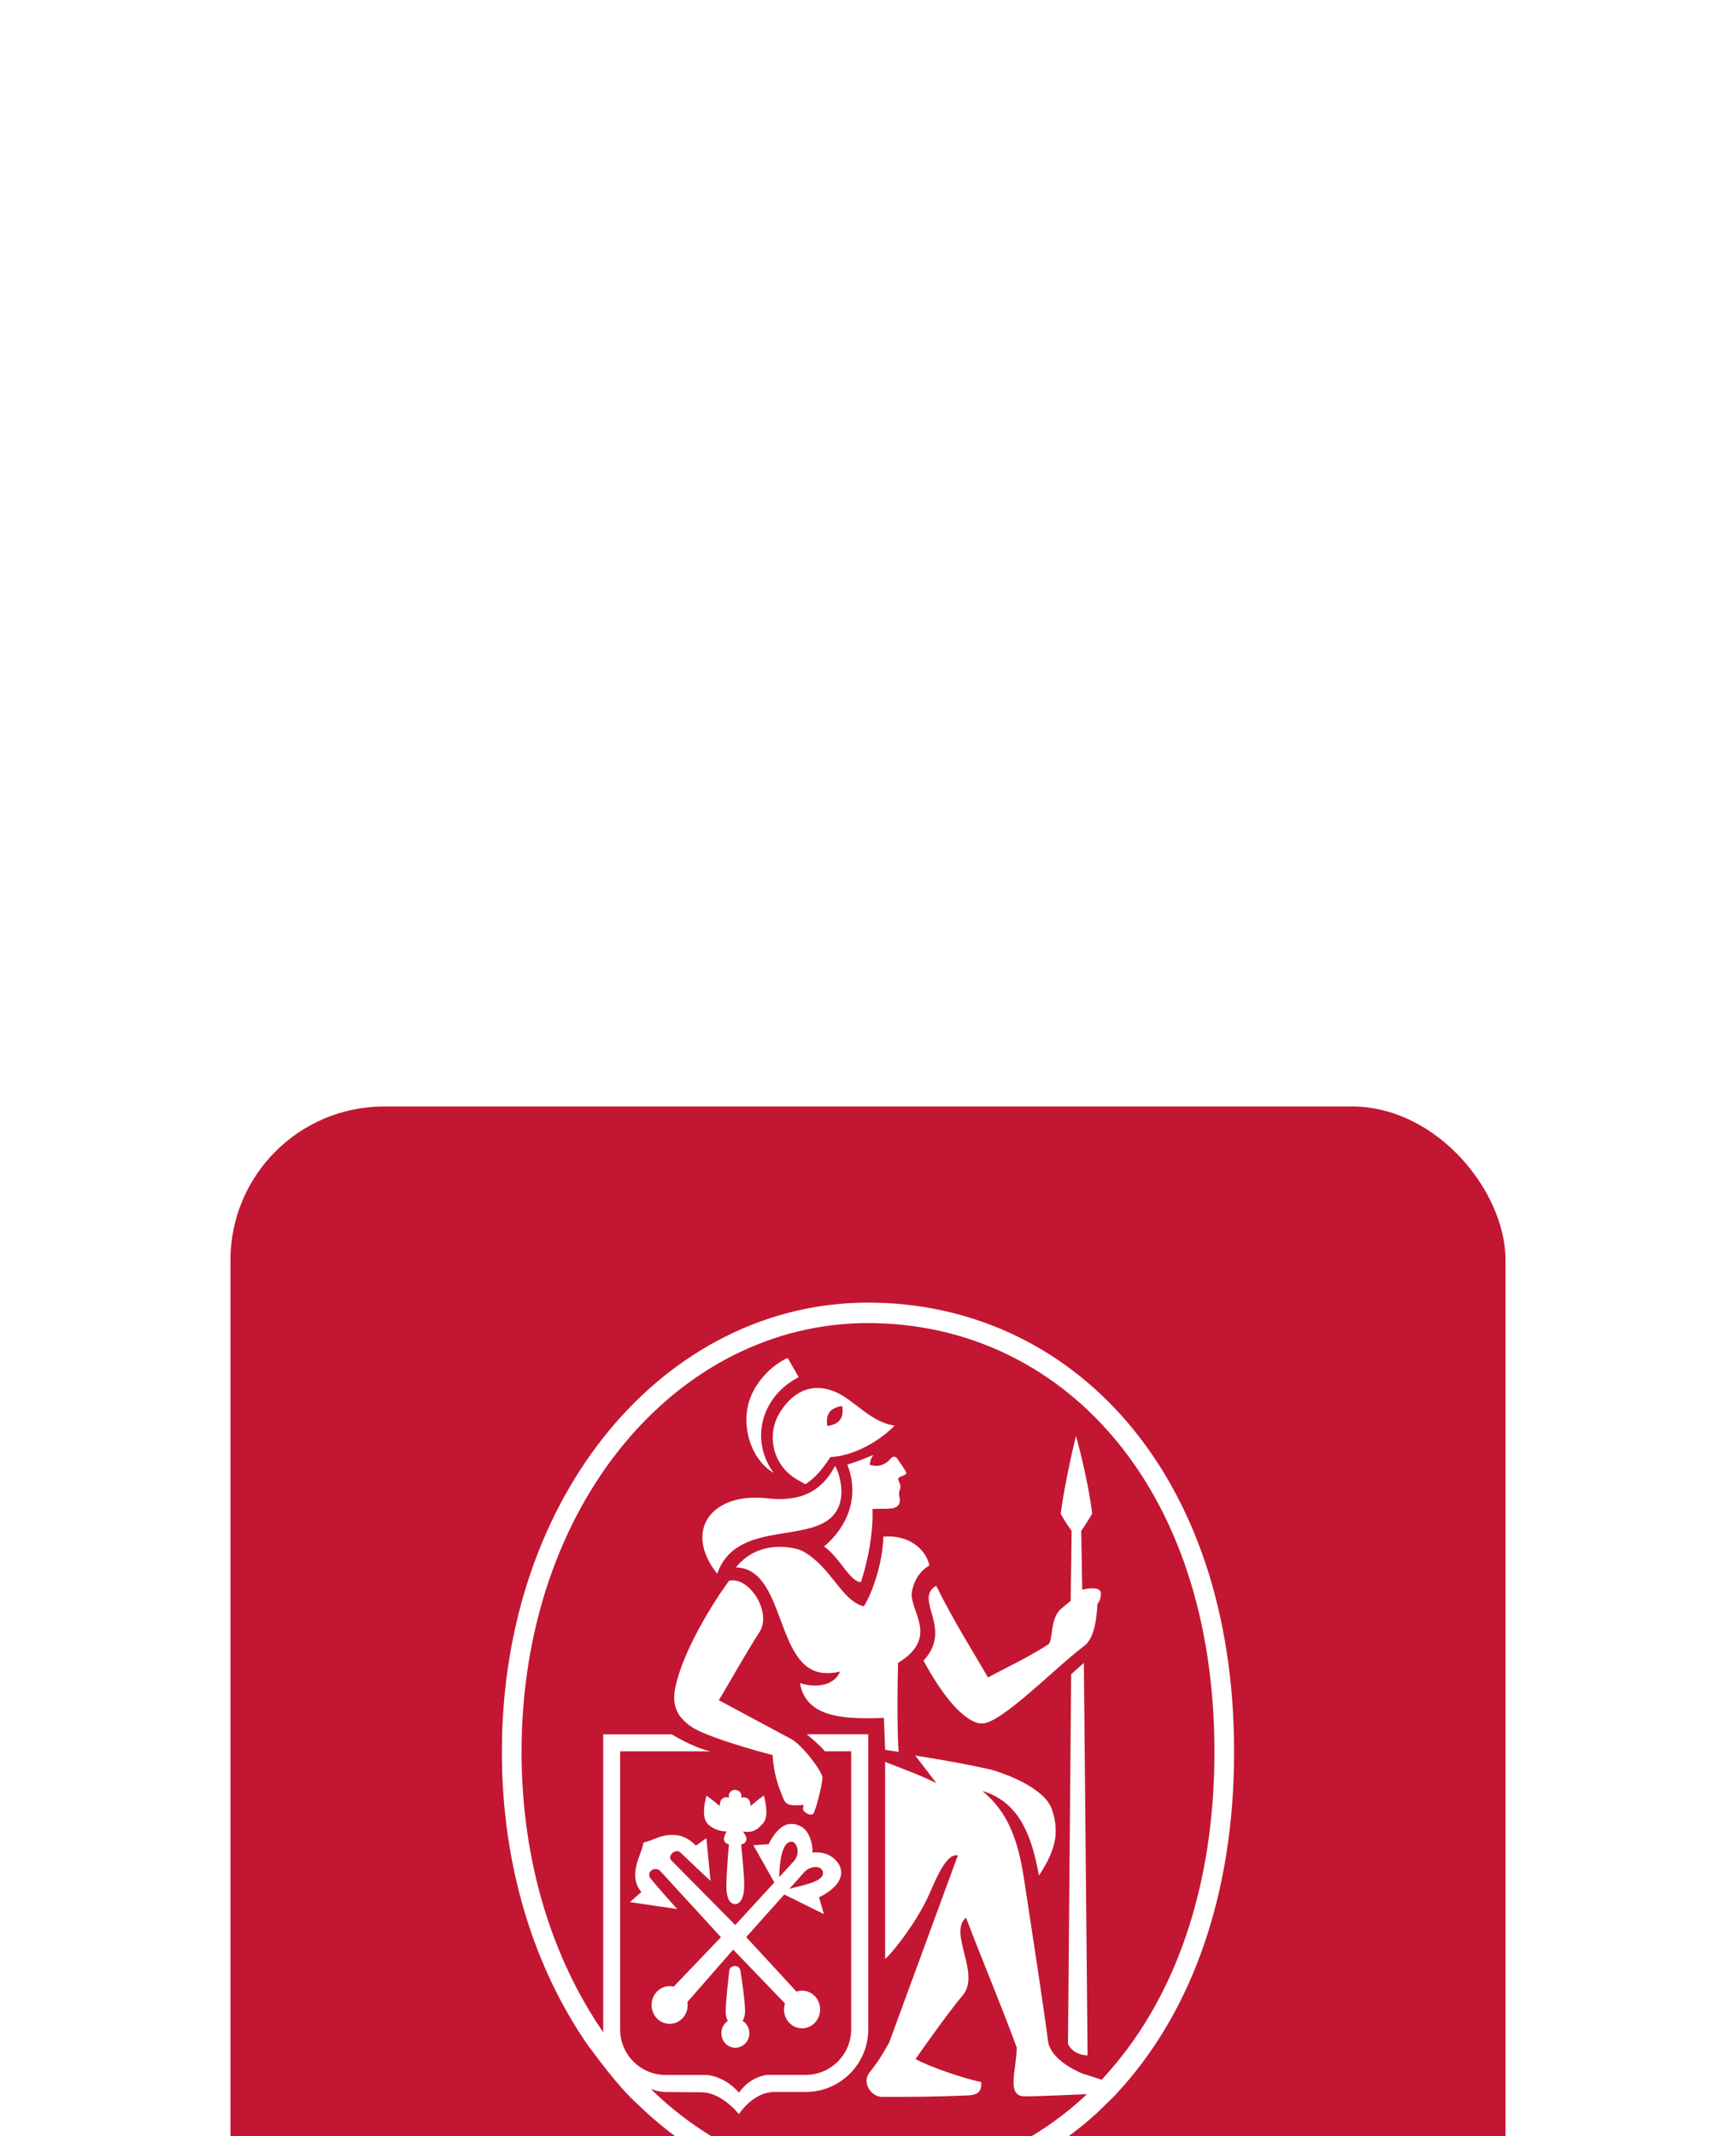
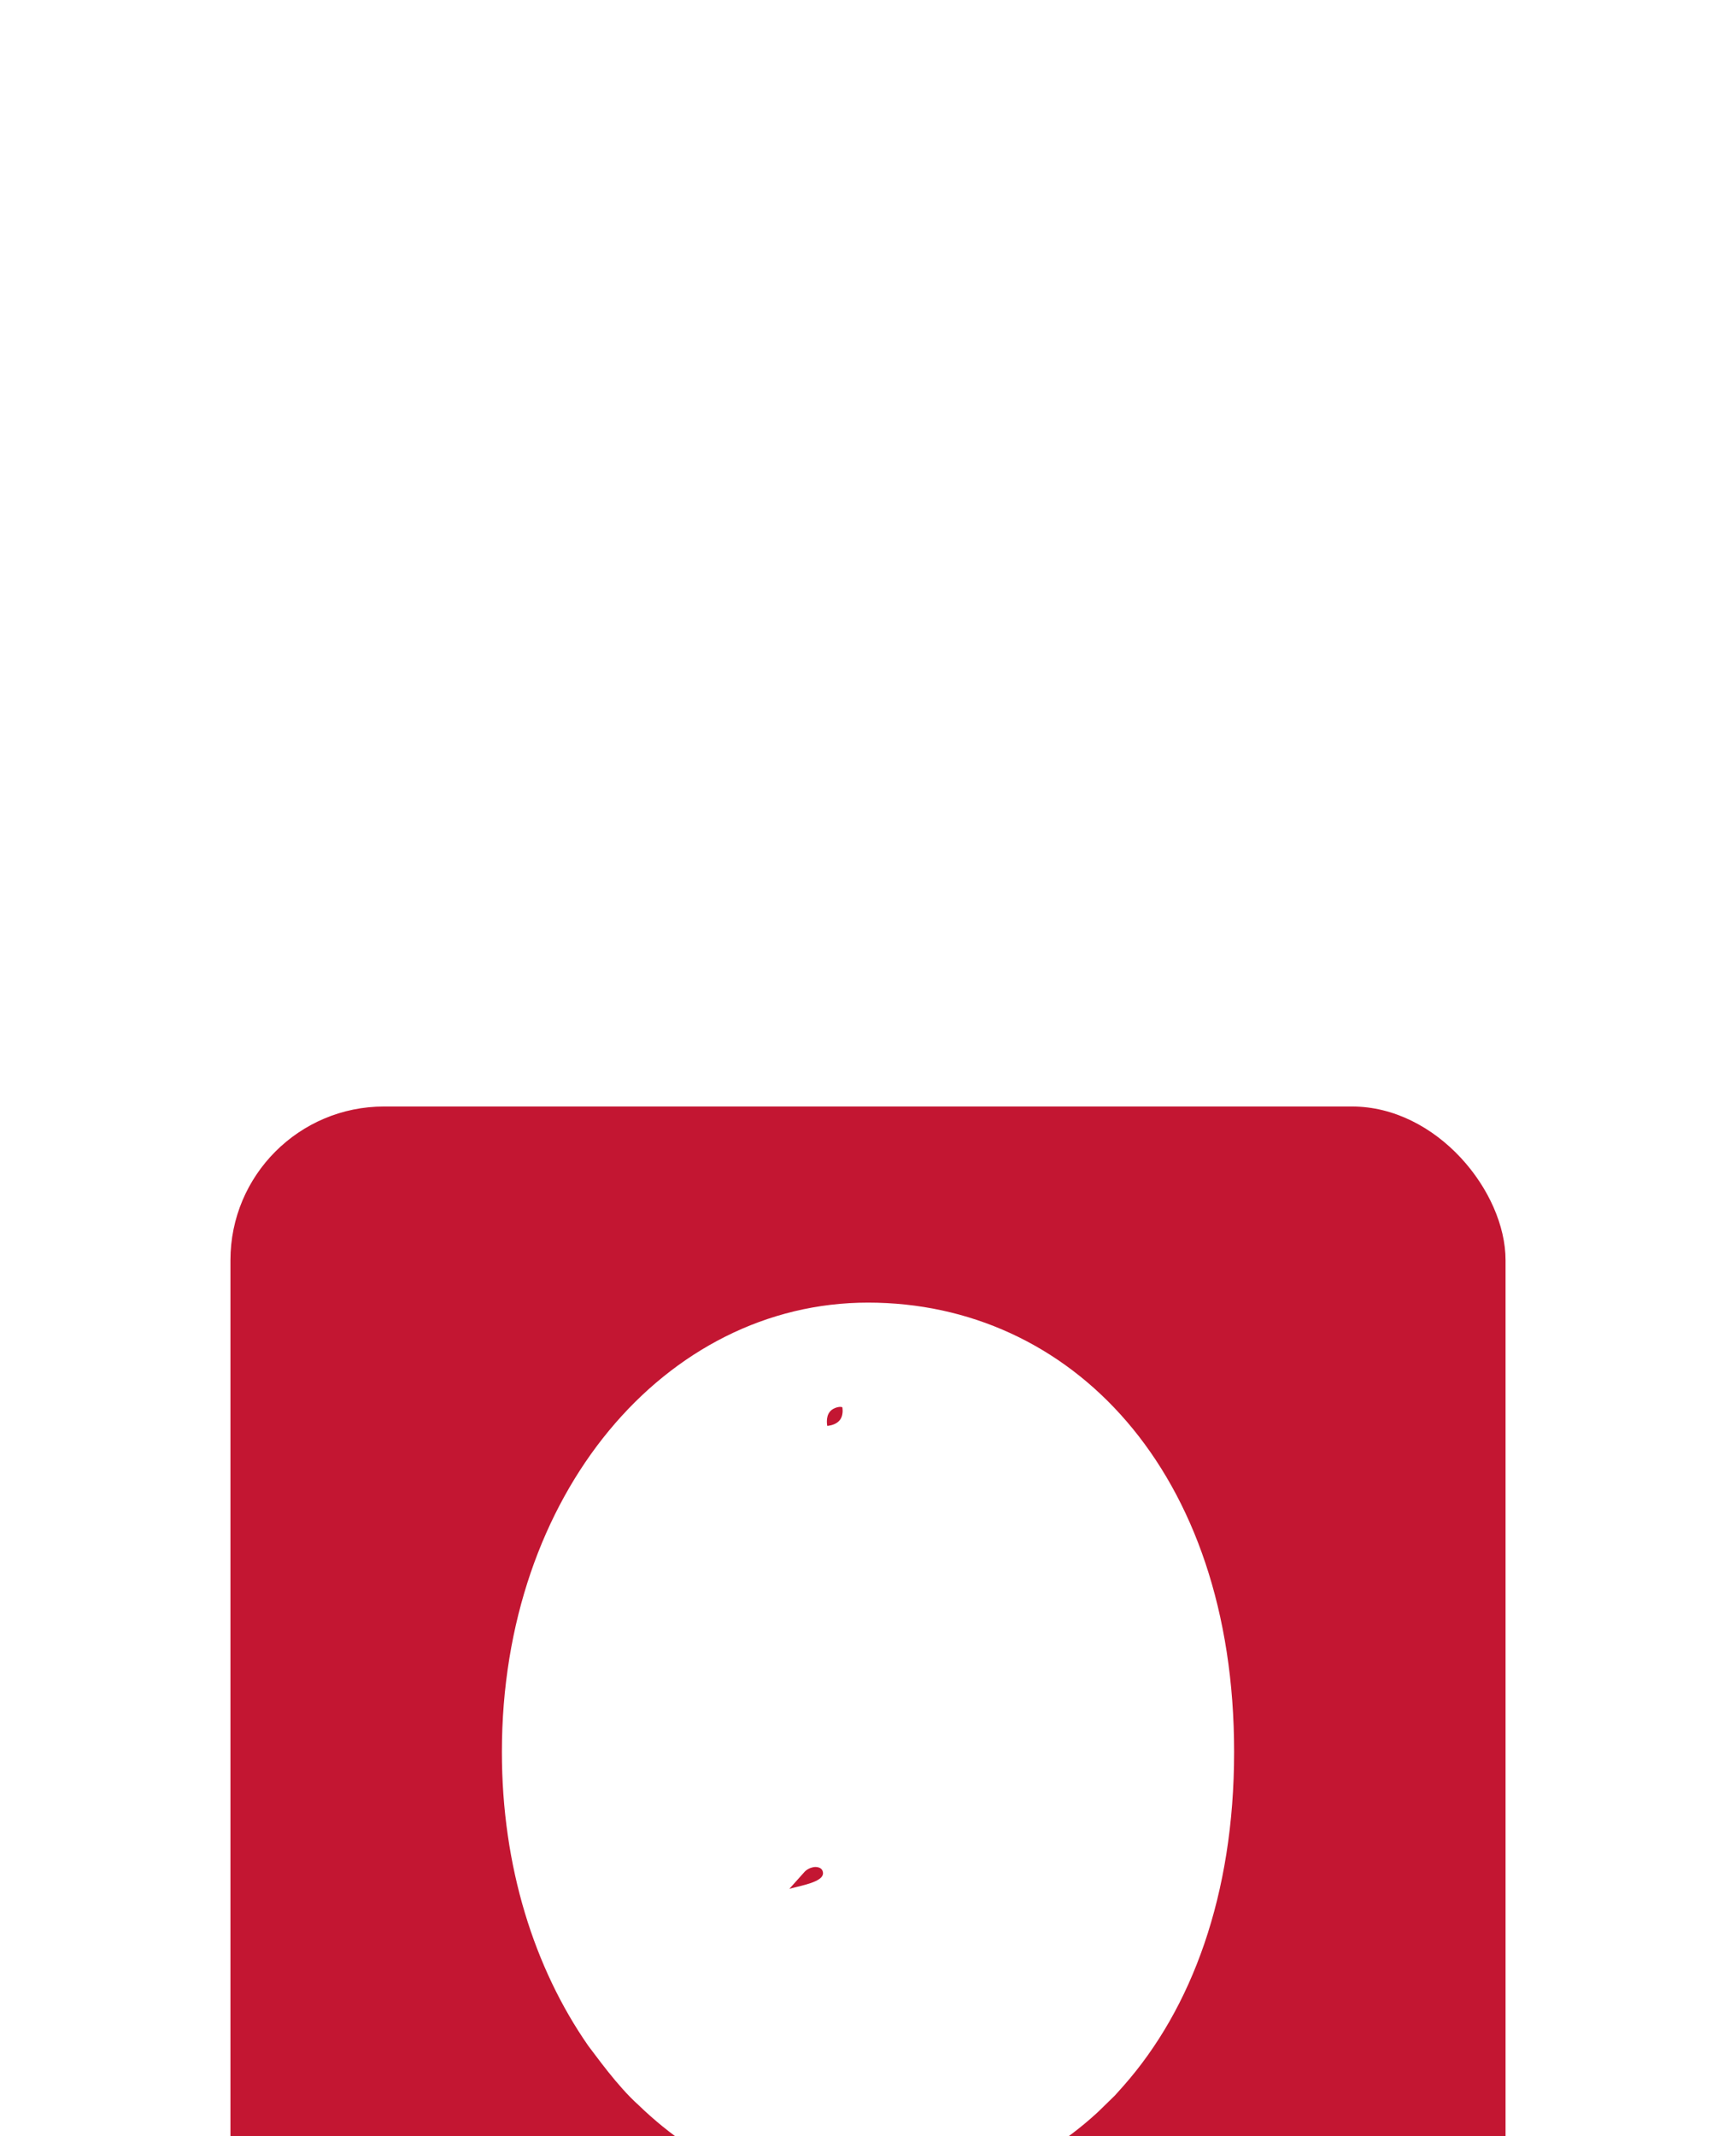
<svg xmlns="http://www.w3.org/2000/svg" width="113" height="139" viewBox="0 0 113 139" fill="none">
  <g filter="url(#filter0_dddd_79_317)">
    <rect x="15" y="3" width="83" height="84" rx="10" fill="#C31632" />
    <path d="M56.5 15.761C43.34 15.761 32.669 28.197 32.669 45C32.669 52.477 34.787 59.084 38.291 64.121C38.802 64.775 40.171 66.729 41.561 67.976C45.65 71.929 50.842 74.239 56.496 74.239C62.142 74.239 67.322 72.228 71.406 68.487L71.561 68.34L72.575 67.35L73.127 66.733C77.567 61.709 80.331 54.309 80.331 45C80.335 26.685 69.664 15.761 56.5 15.761Z" fill="white" />
    <path d="M52.386 52.784L51.38 53.908C51.519 53.867 51.683 53.83 51.855 53.785C52.255 53.687 52.73 53.573 53.081 53.409C53.408 53.258 53.625 53.062 53.563 52.804C53.519 52.608 53.371 52.535 53.253 52.506C53.196 52.494 53.138 52.485 53.077 52.485C52.979 52.485 52.877 52.51 52.774 52.543C52.635 52.592 52.496 52.673 52.386 52.784Z" fill="#C31632" />
-     <path d="M53.944 23.773C54.112 23.748 54.476 23.662 54.676 23.392C54.778 23.258 54.823 23.102 54.839 22.955C54.856 22.832 54.848 22.718 54.839 22.632C54.839 22.616 54.835 22.603 54.835 22.591C54.827 22.534 54.819 22.497 54.819 22.497C54.819 22.497 54.263 22.53 53.997 22.886C53.731 23.241 53.85 23.785 53.85 23.785C53.85 23.785 53.887 23.781 53.944 23.773Z" fill="#C31632" />
-     <path d="M51.838 51.096C51.765 50.941 51.65 50.847 51.536 50.839H51.511C51.487 50.839 51.47 50.847 51.446 50.851C51.368 50.863 51.294 50.892 51.229 50.953C50.833 51.317 50.73 52.425 50.722 53.141L50.833 53.022L51.695 52.082C51.969 51.759 51.965 51.354 51.838 51.096Z" fill="#C31632" />
-     <path d="M56.5 17.093C44.043 17.093 33.949 28.965 33.949 44.999C33.949 52.133 35.952 58.441 39.272 63.249C39.268 63.192 39.264 63.131 39.264 63.074C39.264 63.069 39.264 63.065 39.264 63.065V43.855H43.732C43.732 43.855 45.102 44.717 46.258 44.962H40.367V63.057C40.367 64.692 41.692 66.017 43.327 66.017H46.034C46.696 66.103 47.362 66.422 47.894 66.949C47.963 67.019 48.033 67.092 48.098 67.166C48.111 67.15 48.123 67.137 48.131 67.125L48.135 67.121C48.176 67.064 48.221 67.01 48.266 66.957C48.74 66.385 49.357 66.095 49.917 66.013H52.44C54.075 66.013 55.404 64.688 55.404 63.053V44.958H53.695C53.294 44.488 52.824 44.12 52.514 43.85H56.516V63.053C56.516 65.302 54.693 67.125 52.444 67.125H50.085C50.138 67.133 50.191 67.137 50.245 67.145C49.545 67.145 48.679 67.718 48.098 68.564C47.448 67.791 46.532 67.145 45.662 67.145L43.323 67.125C43.119 67.125 42.922 67.092 42.726 67.043L42.73 67.047C42.714 67.043 42.702 67.039 42.685 67.035C42.575 67.006 42.469 66.966 42.358 66.925C46.226 70.702 51.14 72.902 56.491 72.902C61.831 72.902 66.737 70.98 70.6 67.411L70.747 67.268C69.513 67.317 67.534 67.411 66.704 67.411C65.461 67.411 66.181 65.633 66.181 64.226C64.995 61.042 64.239 59.312 62.877 55.78C61.708 56.778 63.85 59.423 62.673 60.825C61.585 62.117 59.594 64.983 59.594 64.983C60.539 65.51 62.845 66.279 63.871 66.479C63.891 67.015 63.76 67.317 62.98 67.35C60.678 67.444 59.631 67.444 57.419 67.444C56.692 67.444 56.074 66.508 56.61 65.845C57.076 65.269 57.493 64.615 57.877 63.912L62.346 51.737C61.598 51.553 60.919 53.29 60.461 54.308C59.737 55.919 58.339 57.8 57.616 58.474V45.649C59.092 46.23 59.607 46.389 60.948 47.023L59.574 45.232C61.59 45.555 62.975 45.809 64.508 46.148C65.281 46.365 67.992 47.297 68.478 48.752C68.977 50.253 68.707 51.397 67.628 53.045C67.182 50.617 66.426 48.266 63.944 47.538C65.563 48.875 66.254 50.617 66.659 53.286C67.19 56.798 67.889 61.271 68.217 63.805C68.36 64.905 69.803 65.649 70.424 65.915L71.712 66.332L72.235 65.743C76.438 60.944 79.05 53.887 79.05 44.999C79.055 27.518 68.957 17.093 56.5 17.093ZM58.392 25.895C58.597 26.201 58.842 26.533 58.981 26.794C59.108 27.031 58.421 27.044 58.466 27.26C58.503 27.428 58.617 27.591 58.617 27.726C58.617 27.939 58.474 28.053 58.532 28.311C58.793 29.439 57.71 29.104 56.786 29.194C56.786 29.194 56.949 31.103 56.042 33.945C55.347 33.961 54.656 32.334 53.642 31.631C55.196 30.326 55.968 28.34 55.151 26.304C55.784 26.107 56.185 25.952 56.847 25.67C56.819 25.703 56.79 25.756 56.757 25.813C56.688 25.944 56.626 26.124 56.622 26.32C56.655 26.328 56.688 26.332 56.72 26.34C56.986 26.406 57.244 26.41 57.518 26.275C57.738 26.169 57.894 26.017 58.008 25.874C58.106 25.756 58.286 25.764 58.38 25.883C58.384 25.887 58.388 25.887 58.392 25.895ZM54.345 21.557C55.568 22.052 56.667 23.56 58.237 23.765C58.221 23.781 58.196 23.802 58.18 23.818C57.109 24.877 55.498 25.744 54.059 25.809C53.609 26.471 53.139 27.125 52.424 27.579L52.419 27.583L51.855 27.256C50.302 26.353 49.815 24.317 50.833 22.8C51.761 21.41 52.967 21.001 54.345 21.557ZM48.646 22.665C48.92 21.038 50.298 19.783 51.267 19.362L51.34 19.484L51.99 20.613C49.631 21.811 48.756 24.611 50.347 26.827C50.347 26.827 50.351 26.835 50.355 26.839C49.149 26.152 48.352 24.398 48.646 22.665ZM49.934 28.495C52.485 28.789 53.642 27.726 54.353 26.394C54.541 26.631 55.355 28.687 54.026 29.811C52.244 31.32 47.837 30.073 46.684 33.405C46.667 33.454 46.708 33.356 46.684 33.405C44.443 30.58 46.336 28.086 49.934 28.495ZM45.935 48.037L45.98 47.841L46.087 47.918L46.152 47.963C46.406 48.147 46.635 48.339 46.851 48.523C46.851 48.487 46.851 48.45 46.855 48.405C46.868 48.29 46.9 48.16 46.99 48.066C47.064 47.988 47.166 47.947 47.285 47.947C47.293 47.947 47.305 47.951 47.313 47.951C47.366 47.955 47.416 47.963 47.465 47.984C47.461 47.971 47.461 47.955 47.456 47.943C47.448 47.914 47.436 47.886 47.436 47.857C47.436 47.64 47.624 47.465 47.849 47.465C47.857 47.465 47.869 47.469 47.877 47.473C48.094 47.485 48.266 47.653 48.266 47.861C48.266 47.906 48.254 47.947 48.237 47.988C48.274 47.971 48.315 47.963 48.36 47.959C48.38 47.955 48.397 47.951 48.417 47.951C48.425 47.951 48.434 47.955 48.442 47.955C48.548 47.959 48.642 47.996 48.712 48.066C48.834 48.192 48.855 48.392 48.85 48.519C48.887 48.487 48.928 48.458 48.965 48.425C49.149 48.27 49.337 48.11 49.554 47.959L49.725 47.832L49.738 47.89L49.77 48.029C49.971 48.904 49.909 49.46 49.578 49.738C49.513 49.791 49.337 50.061 48.961 50.163C48.834 50.196 48.687 50.208 48.507 50.191C48.458 50.187 48.413 50.187 48.36 50.175C48.36 50.175 48.589 50.461 48.589 50.653C48.589 50.792 48.519 50.952 48.241 51.025C48.331 51.904 48.442 53.09 48.442 53.679C48.442 54.337 48.27 54.705 48.061 54.84C48.004 54.877 47.943 54.901 47.877 54.901C47.481 54.901 47.281 54.5 47.281 53.711C47.281 53.102 47.37 51.9 47.448 51.017C47.182 50.94 47.117 50.788 47.117 50.653C47.117 50.592 47.207 50.285 47.313 50.163C47.162 50.2 46.553 50.122 46.128 49.742C45.805 49.46 45.735 48.912 45.935 48.037ZM48.515 63.965C48.503 63.981 48.487 63.989 48.47 64.006C48.303 64.161 48.09 64.247 47.865 64.247C47.62 64.247 47.387 64.145 47.215 63.965C46.868 63.601 46.868 63.008 47.215 62.64C47.264 62.587 47.317 62.546 47.379 62.505C47.293 62.37 47.24 62.174 47.24 61.888C47.24 61.25 47.403 59.827 47.456 59.361L47.473 59.222C47.485 59.092 47.575 58.989 47.702 58.948C47.739 58.936 47.775 58.928 47.812 58.924C47.996 58.92 48.156 59.03 48.188 59.206C48.229 59.41 48.499 61.168 48.499 61.867C48.499 62.15 48.434 62.354 48.335 62.497C48.401 62.538 48.462 62.583 48.515 62.64C48.863 63.008 48.863 63.601 48.515 63.965ZM54.46 52.113C54.713 52.407 54.807 52.738 54.729 53.074C54.611 53.581 54.112 54.071 53.315 54.459L53.626 55.551L51.095 54.296L51.05 54.276L48.572 57.047L51.847 60.596C51.962 60.555 52.084 60.531 52.207 60.531C52.526 60.531 52.82 60.661 53.045 60.895C53.491 61.365 53.495 62.125 53.057 62.603C53.053 62.608 53.049 62.616 53.045 62.62C52.82 62.853 52.526 62.984 52.207 62.984C51.888 62.984 51.594 62.853 51.369 62.62C51.05 62.28 50.96 61.794 51.095 61.365L47.759 57.898L47.726 57.861L44.746 61.267C44.803 61.643 44.701 62.043 44.427 62.329C44.378 62.379 44.329 62.419 44.276 62.46C44.08 62.611 43.842 62.693 43.589 62.693C43.27 62.693 42.971 62.562 42.751 62.329C42.301 61.851 42.301 61.078 42.751 60.604C42.869 60.481 43.004 60.388 43.156 60.326C43.29 60.269 43.438 60.24 43.589 60.24C43.679 60.24 43.765 60.253 43.85 60.273L43.932 60.187L46.929 57.056L43.004 52.775C42.89 52.648 42.759 52.608 42.64 52.616C42.554 52.624 42.477 52.653 42.411 52.702C42.256 52.82 42.178 53.033 42.358 53.249C42.845 53.834 43.307 54.365 43.855 54.971L44.006 55.138L44.08 55.22L41.005 54.77L41.749 54.112C41.107 53.384 41.398 52.436 41.512 52.072L41.524 52.031C41.565 51.904 41.61 51.782 41.659 51.651C41.741 51.434 41.827 51.205 41.872 50.972L41.888 50.895L41.97 50.874C42.162 50.829 42.379 50.743 42.587 50.661C42.722 50.608 42.853 50.559 42.976 50.518C43.09 50.482 43.213 50.453 43.331 50.433C43.564 50.392 43.806 50.388 44.039 50.416C44.496 50.469 44.922 50.698 45.298 51.095L45.392 51.029L45.976 50.612L45.985 50.674L46.234 53.213L46.25 53.388L45.993 53.151C45.98 53.139 44.775 52.015 44.308 51.561C44.227 51.479 44.137 51.451 44.051 51.455C43.957 51.459 43.867 51.5 43.793 51.557C43.642 51.679 43.556 51.892 43.687 52.043L47.861 56.263L47.947 56.168L50.404 53.491L49.038 51.066L49.165 51.058L50.028 51.005C50.032 50.997 50.036 50.989 50.04 50.98C50.412 50.257 50.805 49.844 51.238 49.717C51.263 49.709 51.291 49.709 51.316 49.705C51.581 49.648 51.859 49.697 52.15 49.852C52.644 50.122 52.922 50.927 52.882 51.545C53.356 51.504 53.973 51.553 54.46 52.113ZM53.536 46.716C53.495 47.146 53.249 48.266 52.984 48.949C52.951 49.026 52.894 49.059 52.824 49.071C52.681 49.096 52.485 49.006 52.362 48.883C52.207 48.732 52.285 48.728 52.301 48.47C52.293 48.462 52.285 48.458 52.276 48.454C52.268 48.45 52.264 48.446 52.26 48.442C52.125 48.458 52.027 48.474 51.876 48.474C51.806 48.474 51.72 48.474 51.614 48.466C51.181 48.433 51.087 48.278 50.952 47.943C50.694 47.301 50.38 46.532 50.289 45.2C49.043 44.885 46.716 44.202 45.523 43.646C45.073 43.438 44.676 43.16 44.382 42.816C44.349 42.779 44.317 42.742 44.288 42.706C44.276 42.685 44.255 42.673 44.243 42.653H44.247C43.932 42.215 43.793 41.626 43.949 40.846C44.439 38.438 46.406 35.282 47.461 33.855C48.797 33.573 50.277 35.948 49.423 37.223C48.846 38.082 47.379 40.653 46.806 41.61L46.778 41.627L51.496 44.157C52.15 44.484 53.577 46.291 53.536 46.716ZM58.454 39.206C58.356 43.245 58.491 44.995 58.491 44.995C57.951 44.905 57.616 44.864 57.616 44.864L57.534 42.788C55.31 42.845 52.481 42.926 52.072 40.523C52.113 40.535 52.15 40.543 52.191 40.555C52.419 40.621 52.636 40.657 52.841 40.674C53.773 40.743 54.443 40.355 54.664 39.803C54.668 39.791 54.676 39.779 54.68 39.77C54.276 39.864 53.916 39.889 53.597 39.86C50.441 39.574 51.148 33.057 47.902 32.992C49.435 31.079 51.835 31.704 52.264 31.941C54.059 32.935 54.75 35.057 56.103 35.49C56.144 35.502 56.181 35.514 56.222 35.523C56.794 34.685 57.485 32.546 57.497 30.993C59.157 30.842 60.269 31.815 60.498 32.861C59.864 33.245 59.48 33.851 59.361 34.582C59.153 35.829 61.213 37.518 58.454 39.206ZM69.517 63.998L69.725 39.946L70.551 39.202V39.239L70.792 64.639V64.742C70.334 64.742 69.774 64.537 69.517 63.998ZM71.663 34.697C71.655 34.983 71.577 35.2 71.434 35.371C71.389 36.148 71.287 37.632 70.51 38.151C68.609 39.59 65.138 43.188 63.899 43.147C63.858 43.147 63.813 43.135 63.764 43.127L63.76 43.147C62.436 42.853 61.07 40.813 60.11 39.059C62.084 36.945 59.431 35.077 60.94 34.186C62.072 36.492 63.458 38.666 64.312 40.155C65.608 39.447 66.855 38.895 68.237 38C68.56 37.792 68.331 36.316 69.055 35.699C69.235 35.543 69.468 35.347 69.692 35.167L69.754 30.715V30.621C69.279 29.954 69.042 29.497 69.042 29.497C69.365 27.113 70.04 24.435 70.04 24.435C70.04 24.435 70.821 27.224 71.091 29.497C71.091 29.497 70.735 30.11 70.379 30.621L70.445 34.443C70.445 34.443 71.655 34.133 71.655 34.668C71.667 34.676 71.663 34.685 71.663 34.697Z" fill="#C31632" />
+     <path d="M53.944 23.773C54.112 23.748 54.476 23.662 54.676 23.392C54.778 23.258 54.823 23.102 54.839 22.955C54.856 22.832 54.848 22.718 54.839 22.632C54.839 22.616 54.835 22.603 54.835 22.591C54.819 22.497 54.263 22.53 53.997 22.886C53.731 23.241 53.85 23.785 53.85 23.785C53.85 23.785 53.887 23.781 53.944 23.773Z" fill="#C31632" />
  </g>
  <defs>
    <filter id="filter0_dddd_79_317" x="0" y="0" width="113" height="139" filterUnits="userSpaceOnUse" color-interpolation-filters="sRGB">
      <feFlood flood-opacity="0" result="BackgroundImageFix" />
      <feColorMatrix in="SourceAlpha" type="matrix" values="0 0 0 0 0 0 0 0 0 0 0 0 0 0 0 0 0 0 127 0" result="hardAlpha" />
      <feOffset dy="2" />
      <feGaussianBlur stdDeviation="2.5" />
      <feColorMatrix type="matrix" values="0 0 0 0 0 0 0 0 0 0 0 0 0 0 0 0 0 0 0.1 0" />
      <feBlend mode="normal" in2="BackgroundImageFix" result="effect1_dropShadow_79_317" />
      <feColorMatrix in="SourceAlpha" type="matrix" values="0 0 0 0 0 0 0 0 0 0 0 0 0 0 0 0 0 0 127 0" result="hardAlpha" />
      <feOffset dy="9" />
      <feGaussianBlur stdDeviation="4.5" />
      <feColorMatrix type="matrix" values="0 0 0 0 0 0 0 0 0 0 0 0 0 0 0 0 0 0 0.09 0" />
      <feBlend mode="normal" in2="effect1_dropShadow_79_317" result="effect2_dropShadow_79_317" />
      <feColorMatrix in="SourceAlpha" type="matrix" values="0 0 0 0 0 0 0 0 0 0 0 0 0 0 0 0 0 0 127 0" result="hardAlpha" />
      <feOffset dy="21" />
      <feGaussianBlur stdDeviation="6" />
      <feColorMatrix type="matrix" values="0 0 0 0 0 0 0 0 0 0 0 0 0 0 0 0 0 0 0.05 0" />
      <feBlend mode="normal" in2="effect2_dropShadow_79_317" result="effect3_dropShadow_79_317" />
      <feColorMatrix in="SourceAlpha" type="matrix" values="0 0 0 0 0 0 0 0 0 0 0 0 0 0 0 0 0 0 127 0" result="hardAlpha" />
      <feOffset dy="37" />
      <feGaussianBlur stdDeviation="7.5" />
      <feColorMatrix type="matrix" values="0 0 0 0 0 0 0 0 0 0 0 0 0 0 0 0 0 0 0.01 0" />
      <feBlend mode="normal" in2="effect3_dropShadow_79_317" result="effect4_dropShadow_79_317" />
      <feBlend mode="normal" in="SourceGraphic" in2="effect4_dropShadow_79_317" result="shape" />
    </filter>
  </defs>
</svg>